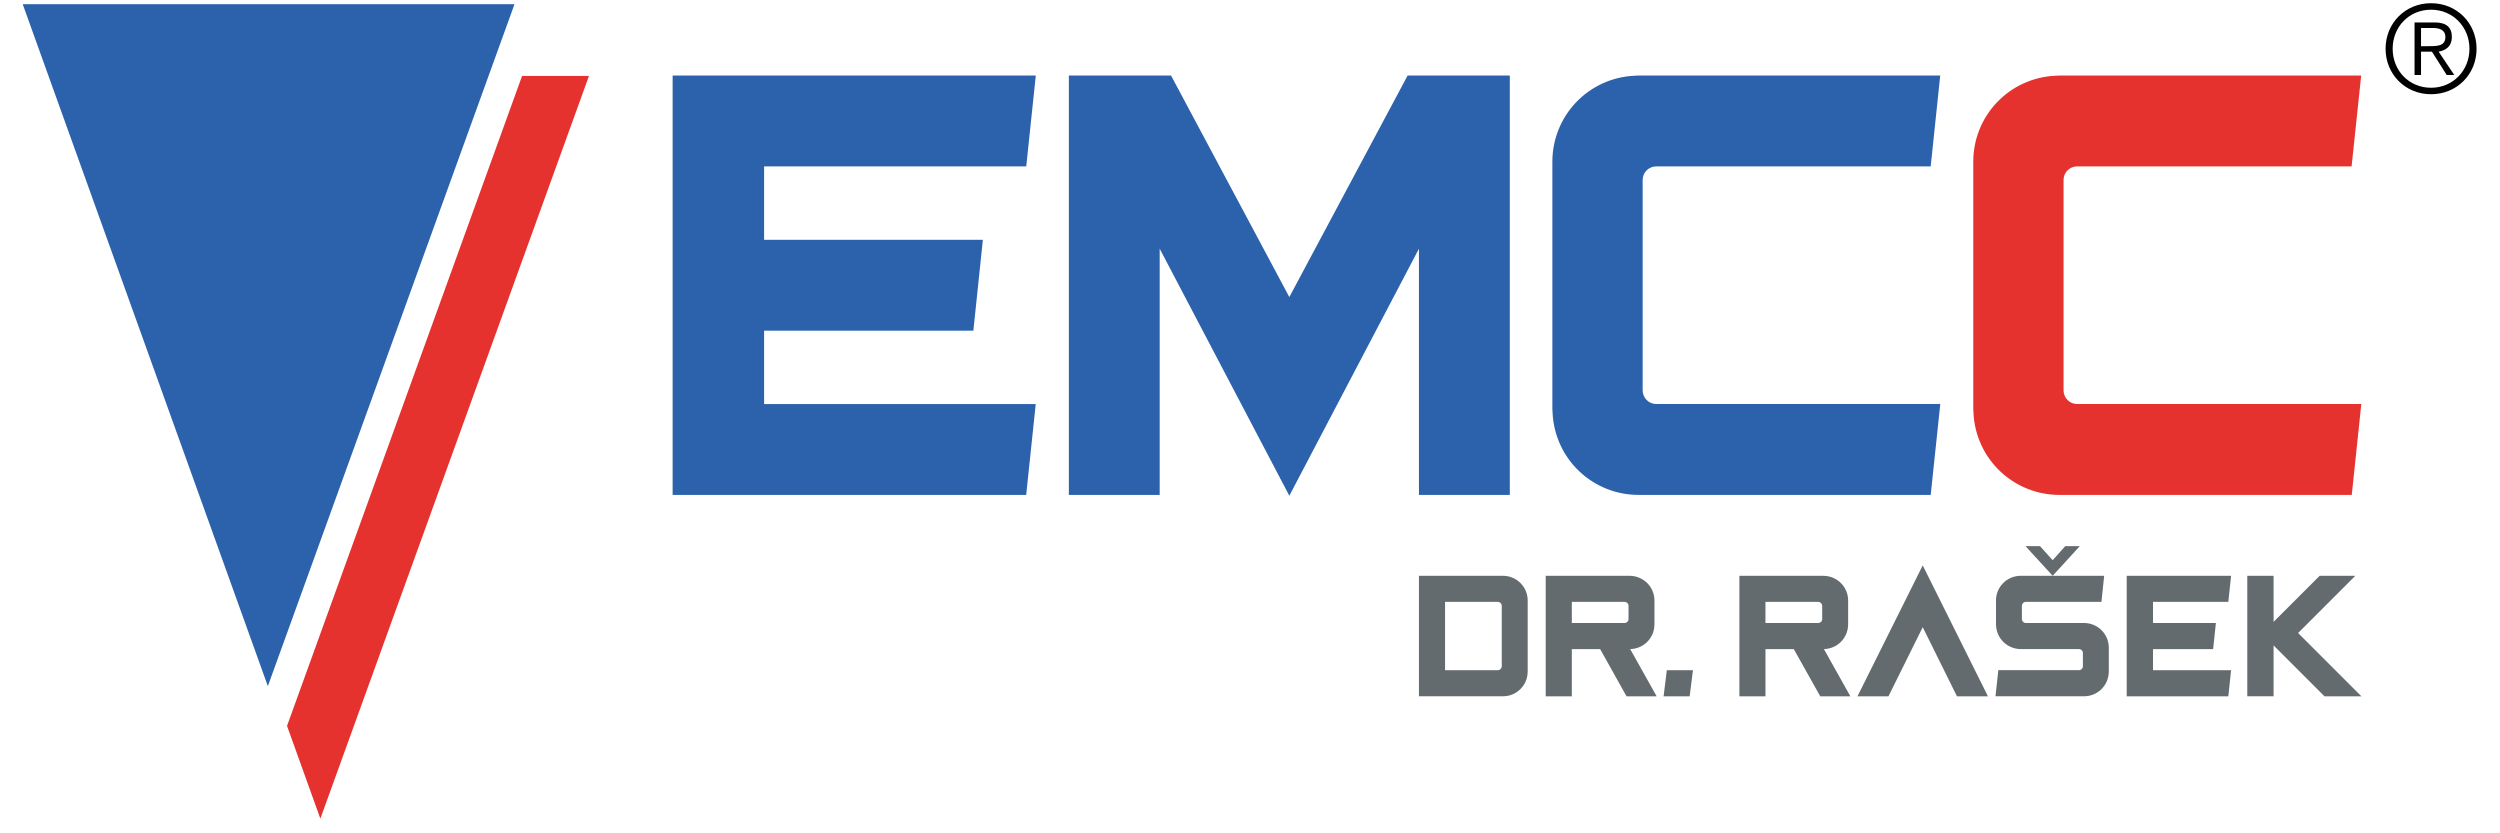
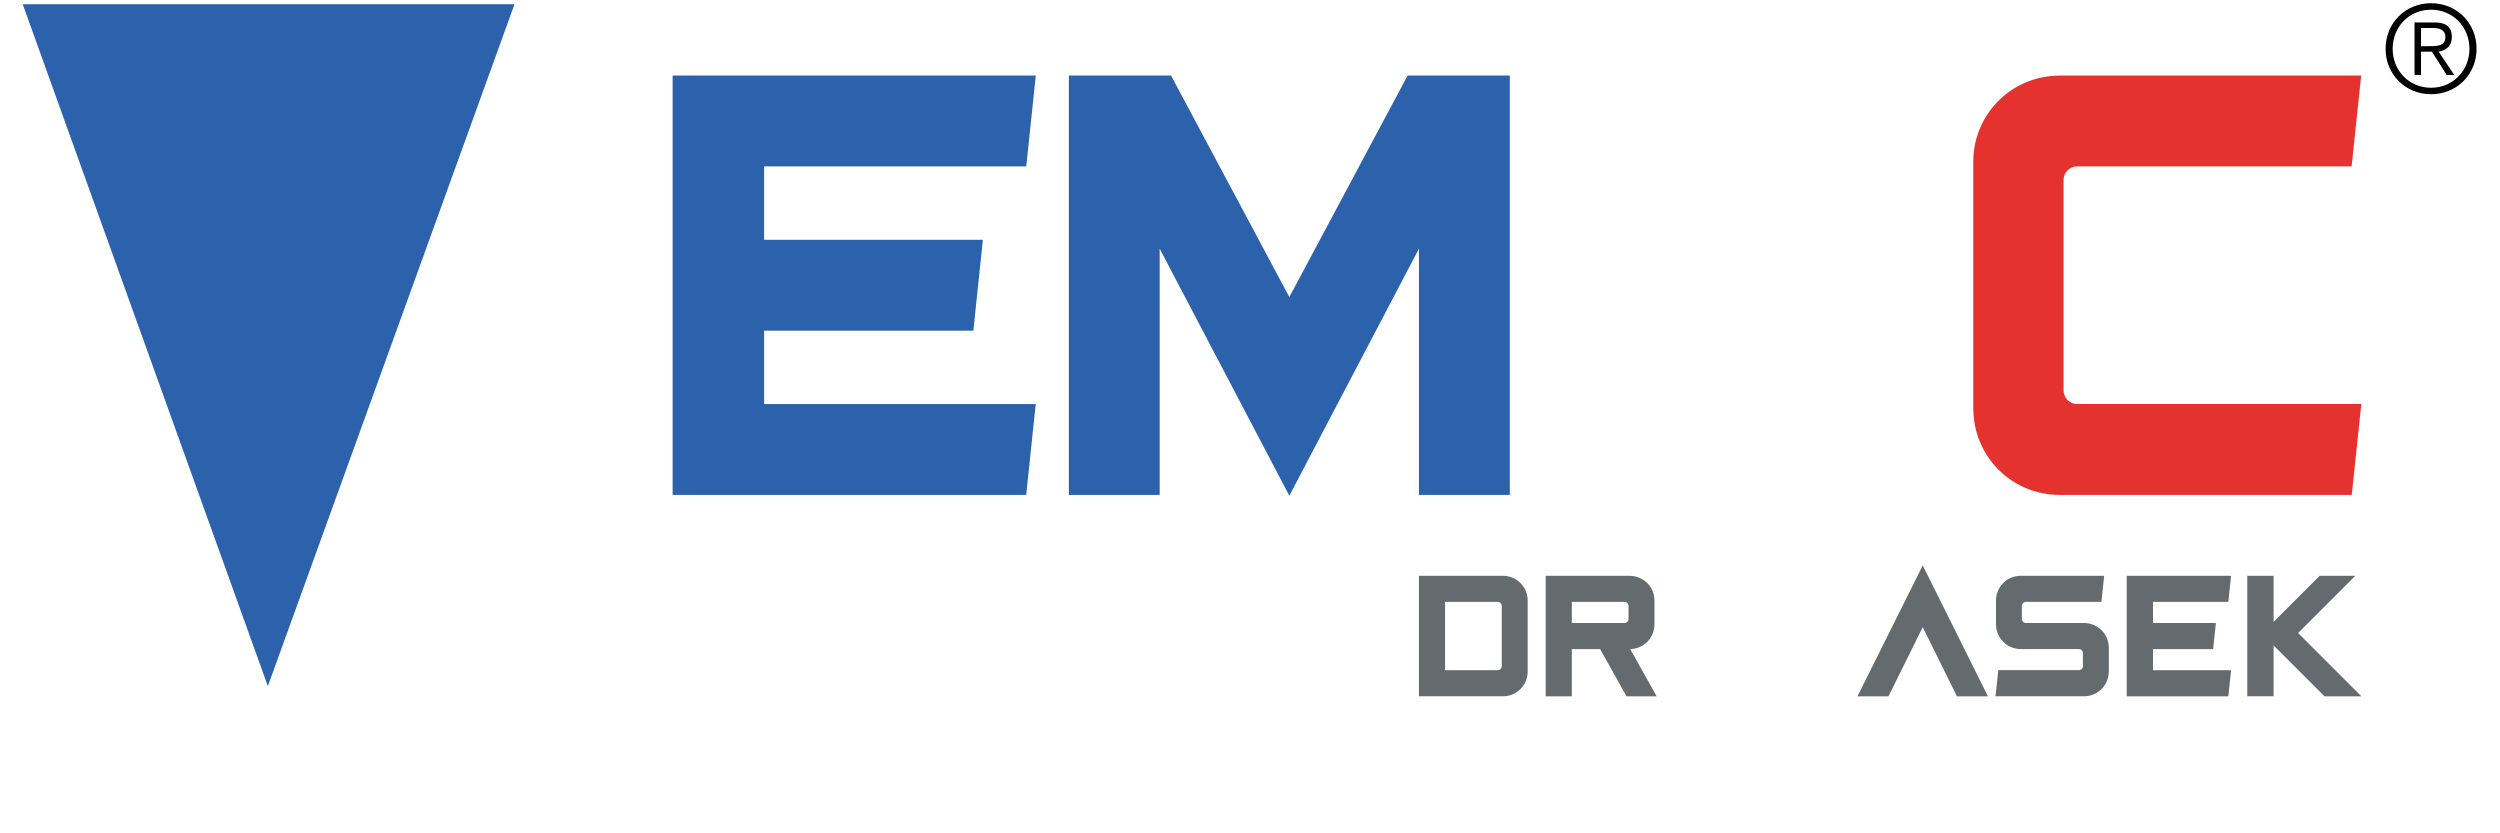
<svg xmlns="http://www.w3.org/2000/svg" width="78" height="26" viewBox="0 0 78 26" fill="none">
  <g clip-path="url(#clip0_915_34892)">
    <path d="M64.256 2.356C64.208 2.356 64.161 2.359 64.114 2.364C63.425 2.398 62.777 2.696 62.303 3.195C61.828 3.695 61.565 4.357 61.566 5.046V12.751C61.566 12.799 61.569 12.846 61.573 12.893C61.607 13.581 61.905 14.23 62.404 14.704C62.904 15.178 63.567 15.442 64.255 15.441H73.375L73.673 12.605H64.805C64.693 12.605 64.586 12.56 64.507 12.481C64.428 12.402 64.384 12.295 64.383 12.184V5.613C64.383 5.501 64.428 5.394 64.507 5.315C64.586 5.236 64.693 5.192 64.805 5.191H73.37L73.669 2.356H64.256Z" fill="#E6322F" />
    <path d="M32.019 5.191L32.317 2.356H20.986V15.441H32.017L32.315 12.606H23.84V10.316H30.369L30.666 7.481H23.84V5.191H32.019Z" fill="#2C62AC" />
-     <path d="M51.673 12.605C51.561 12.605 51.454 12.56 51.375 12.481C51.296 12.402 51.252 12.295 51.251 12.184V5.613C51.251 5.501 51.296 5.394 51.375 5.315C51.454 5.236 51.561 5.192 51.673 5.191H60.238L60.535 2.356H51.124C51.076 2.356 51.029 2.359 50.981 2.364C50.293 2.398 49.645 2.696 49.171 3.195C48.697 3.695 48.433 4.357 48.434 5.046V12.751C48.434 12.799 48.437 12.846 48.441 12.893C48.475 13.581 48.773 14.23 49.272 14.704C49.772 15.178 50.434 15.442 51.123 15.441H60.238L60.537 12.605H51.673Z" fill="#2C62AC" />
    <path d="M43.918 2.356L40.227 9.268L36.536 2.356H33.348H33.348V15.442H36.182V7.759L40.227 15.467L44.271 7.759V15.442H47.106V2.356H47.105H43.918Z" fill="#2C62AC" />
    <path d="M16.052 0.132L8.357 21.408L0.709 0.132H16.052Z" fill="#2C62AC" />
-     <path d="M8.955 22.648L16.289 2.369H18.376L9.995 25.542L8.955 22.648Z" fill="#E6322F" />
    <path d="M77.269 1.521C77.269 2.318 76.654 2.94 75.849 2.94C75.044 2.94 74.43 2.318 74.43 1.521C74.43 0.723 75.044 0.1 75.849 0.1C76.655 0.1 77.269 0.723 77.269 1.521ZM74.651 1.521C74.651 2.2 75.158 2.738 75.849 2.738C76.533 2.738 77.047 2.2 77.047 1.521C77.047 0.842 76.532 0.303 75.849 0.303C75.158 0.303 74.651 0.841 74.651 1.521ZM75.536 2.341H75.334V0.7H75.963C76.334 0.7 76.498 0.86 76.498 1.154C76.498 1.448 76.311 1.57 76.086 1.612L76.574 2.341H76.338L75.876 1.612H75.536V2.341ZM75.803 1.44C76.051 1.44 76.296 1.433 76.296 1.155C76.296 0.928 76.105 0.873 75.906 0.873H75.536V1.443L75.803 1.44Z" fill="#010101" />
-     <path d="M57.66 19.52C57.66 19.506 57.662 19.491 57.662 19.479V18.738C57.663 18.54 57.587 18.35 57.45 18.206C57.314 18.063 57.128 17.977 56.93 17.967C56.916 17.967 56.903 17.965 56.889 17.965H54.269V21.725H55.083V20.252H55.966L56.792 21.725H57.732L56.906 20.251C57.101 20.248 57.288 20.17 57.428 20.034C57.568 19.898 57.651 19.715 57.66 19.52ZM56.853 19.316C56.853 19.348 56.84 19.379 56.817 19.402C56.794 19.424 56.764 19.437 56.731 19.437H55.082V18.779H56.73C56.762 18.779 56.793 18.792 56.816 18.815C56.838 18.837 56.851 18.868 56.851 18.9L56.853 19.316Z" fill="#646B6F" />
    <path d="M46.932 17.966C46.919 17.966 46.905 17.964 46.891 17.964H44.271V21.724H46.891C47.089 21.725 47.28 21.649 47.423 21.513C47.567 21.377 47.653 21.19 47.662 20.992C47.663 20.979 47.664 20.965 47.664 20.951V18.737C47.664 18.54 47.589 18.349 47.452 18.205C47.316 18.062 47.13 17.976 46.932 17.966ZM46.855 20.789C46.855 20.821 46.842 20.852 46.819 20.875C46.796 20.897 46.766 20.91 46.733 20.91H45.086V18.779H46.733C46.766 18.779 46.796 18.792 46.819 18.815C46.842 18.837 46.855 18.868 46.855 18.9V20.789Z" fill="#646B6F" />
    <path d="M57.953 21.725H58.92L59.989 19.568L61.057 21.725H62.024L59.989 17.64L57.953 21.725Z" fill="#646B6F" />
    <path d="M69.524 18.779L69.61 17.964H66.353V21.725H69.524L69.61 20.91H67.174V20.252H69.05L69.136 19.437H67.174V18.779H69.524Z" fill="#646B6F" />
-     <path d="M51.904 21.725H52.718L52.82 20.91H52.005L51.904 21.725Z" fill="#646B6F" />
    <path d="M51.617 19.52C51.619 19.506 51.62 19.493 51.619 19.479V18.738C51.62 18.54 51.544 18.35 51.408 18.206C51.271 18.063 51.085 17.977 50.887 17.967C50.874 17.967 50.859 17.965 50.846 17.965H48.226V21.725H49.041V20.252H49.924L50.748 21.725H51.688L50.862 20.251C51.057 20.248 51.244 20.171 51.384 20.035C51.525 19.899 51.608 19.715 51.617 19.52ZM50.81 19.316C50.81 19.348 50.797 19.379 50.774 19.402C50.752 19.424 50.721 19.437 50.689 19.437H49.041V18.779H50.689C50.721 18.779 50.752 18.792 50.774 18.815C50.797 18.837 50.81 18.868 50.81 18.9V19.316Z" fill="#646B6F" />
    <path d="M71.701 19.75L73.487 17.964H72.373L70.936 19.402V17.964H70.115V21.724H70.936V20.137L72.523 21.725H73.675L71.701 19.75Z" fill="#646B6F" />
    <path d="M65.062 19.439C65.049 19.439 65.034 19.437 65.022 19.437H63.205C63.172 19.437 63.142 19.424 63.119 19.402C63.096 19.379 63.083 19.348 63.083 19.316V18.9C63.083 18.868 63.096 18.837 63.119 18.814C63.142 18.792 63.172 18.779 63.205 18.779H65.565L65.65 17.964H63.047C63.033 17.964 63.018 17.964 63.006 17.966C62.808 17.976 62.622 18.062 62.486 18.205C62.35 18.349 62.274 18.539 62.275 18.737V19.478C62.275 19.491 62.275 19.506 62.277 19.519C62.287 19.716 62.372 19.903 62.516 20.039C62.659 20.175 62.85 20.251 63.048 20.251H64.865C64.897 20.251 64.928 20.264 64.95 20.286C64.973 20.309 64.986 20.34 64.986 20.372V20.788C64.986 20.82 64.973 20.851 64.95 20.873C64.928 20.896 64.897 20.909 64.865 20.909H62.348L62.259 21.724H65.022C65.22 21.724 65.411 21.649 65.554 21.512C65.698 21.376 65.783 21.189 65.793 20.991C65.794 20.978 65.795 20.964 65.795 20.951V20.21C65.795 20.012 65.719 19.822 65.583 19.678C65.447 19.534 65.26 19.449 65.062 19.439Z" fill="#646B6F" />
-     <path d="M64.436 17.04L64.043 17.478L63.649 17.04H63.196L64.043 17.965L64.889 17.04H64.436Z" fill="#646B6F" />
  </g>
  <defs>
    <clipPath id="clip0_915_34892">
      <rect width="76.56" height="25.441" fill="white" transform="translate(0.709 0.101)" />
    </clipPath>
  </defs>
</svg>